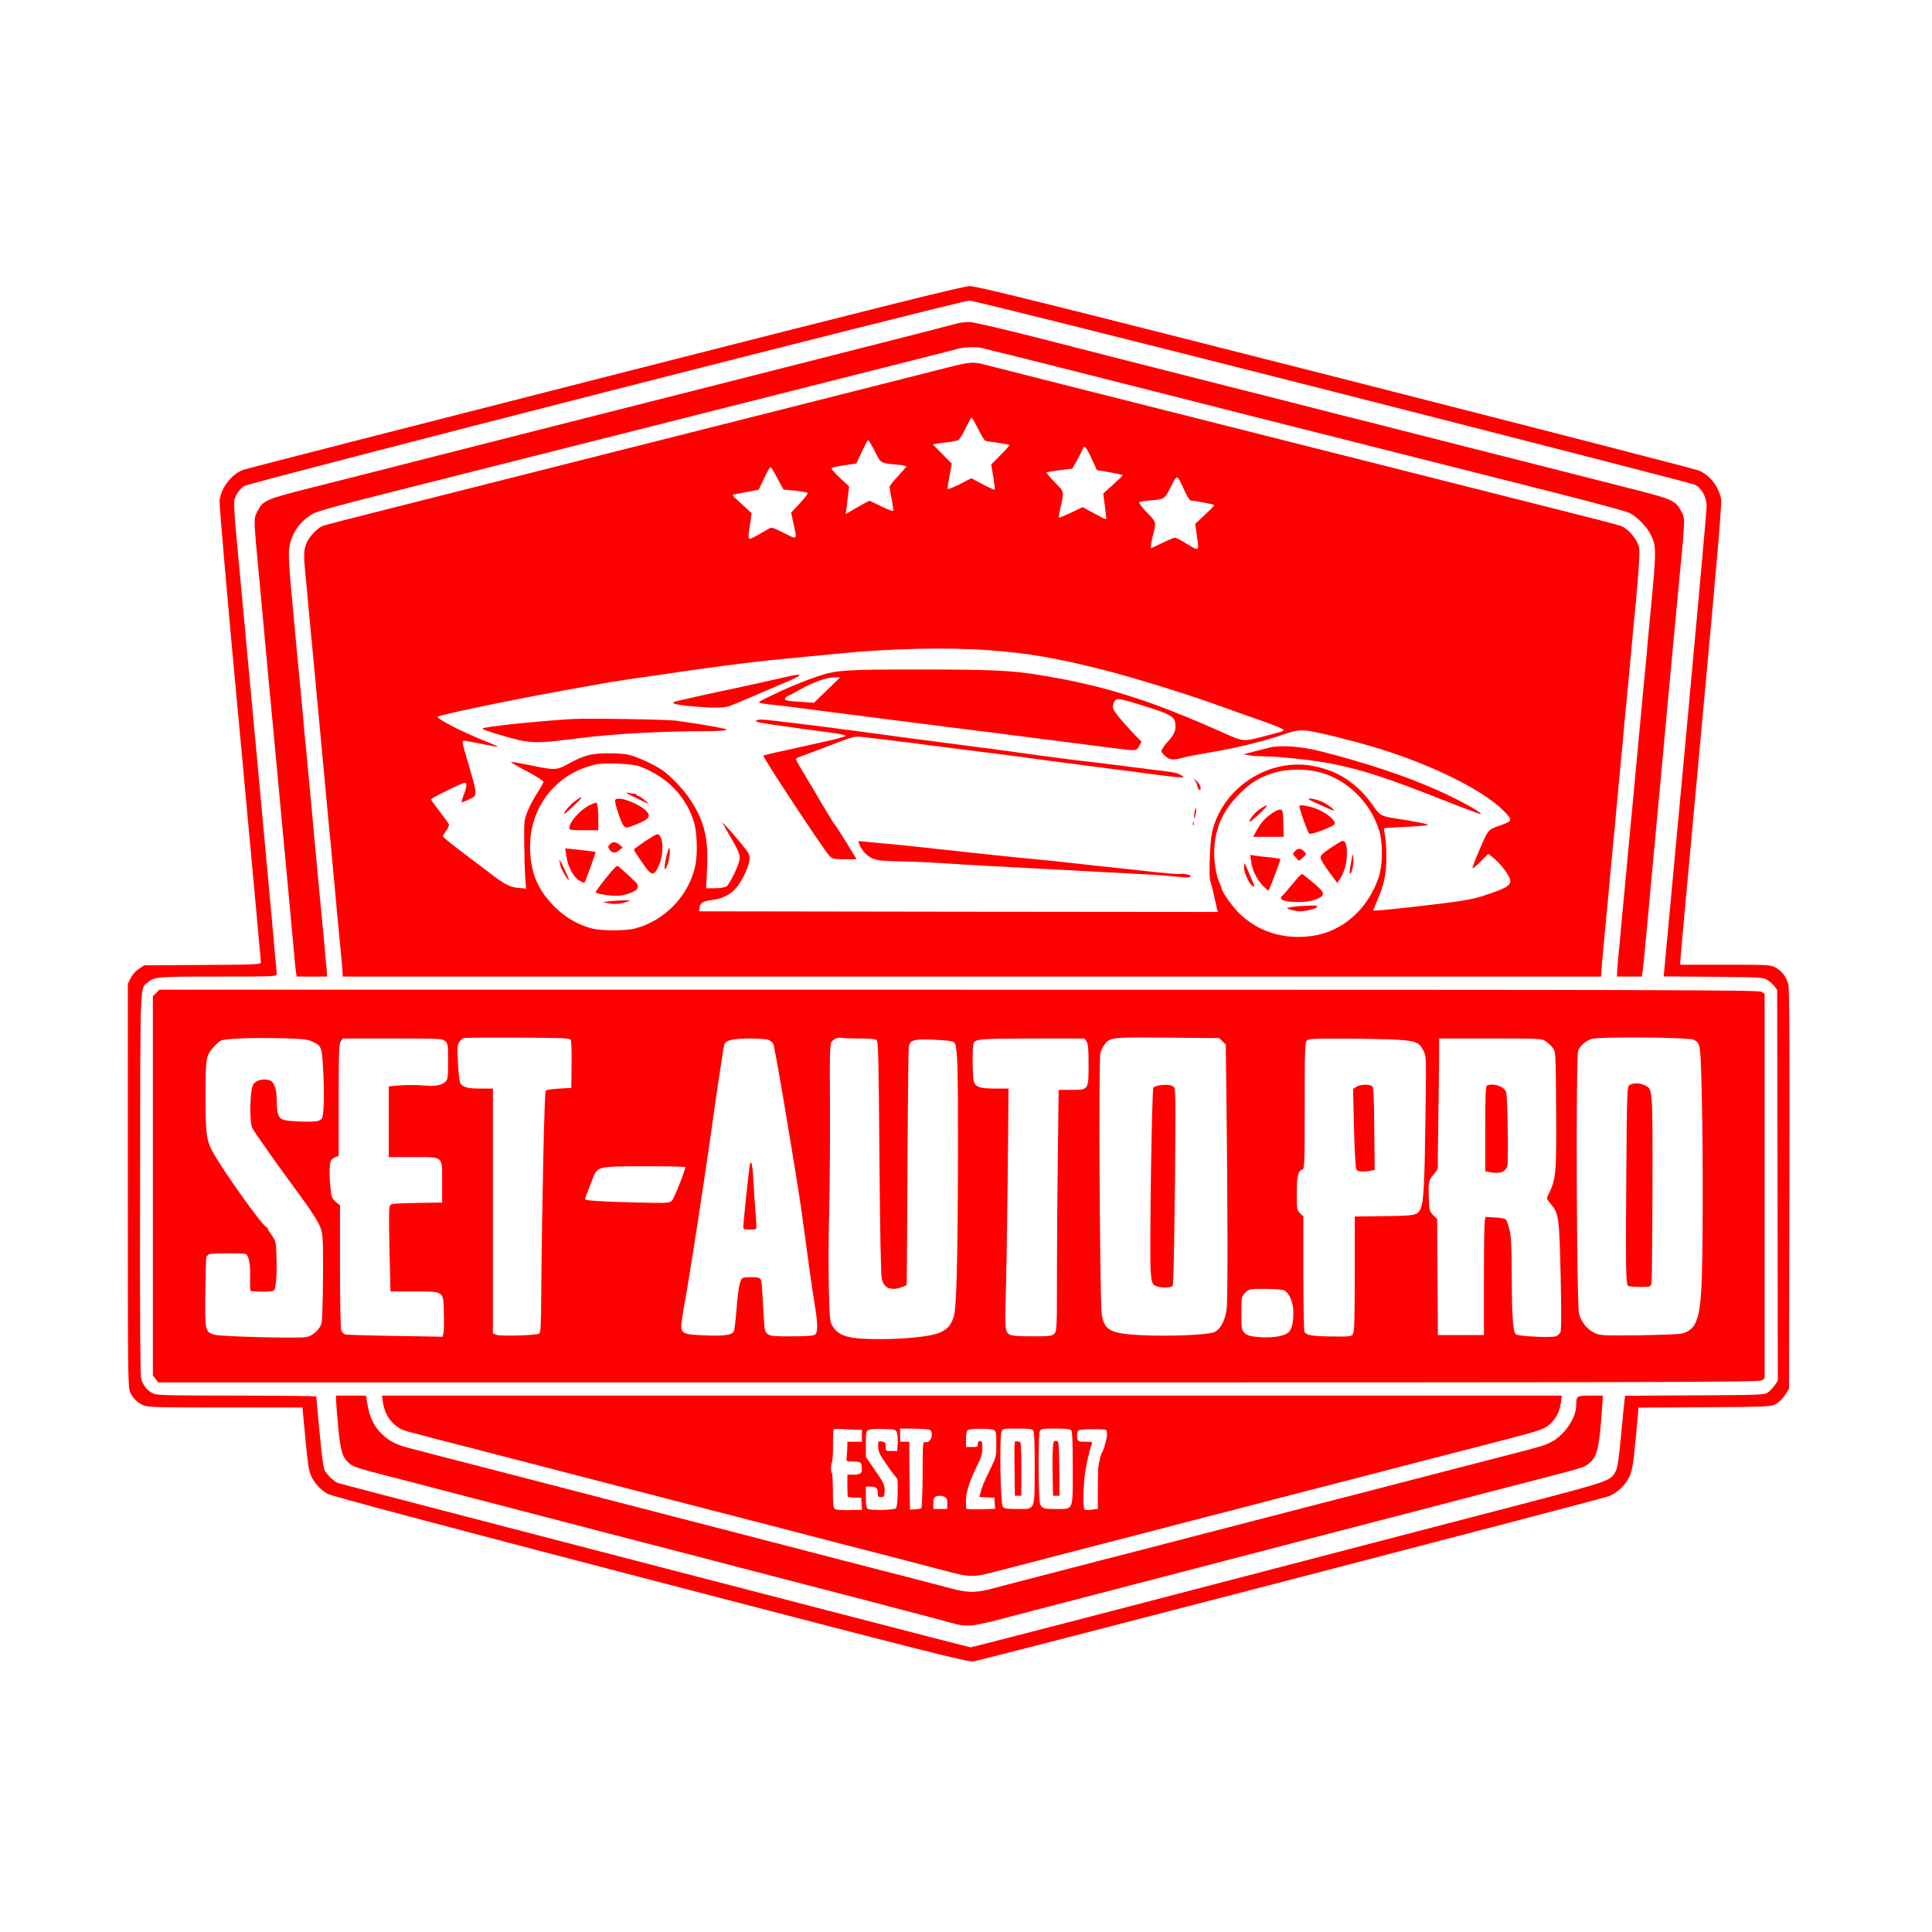
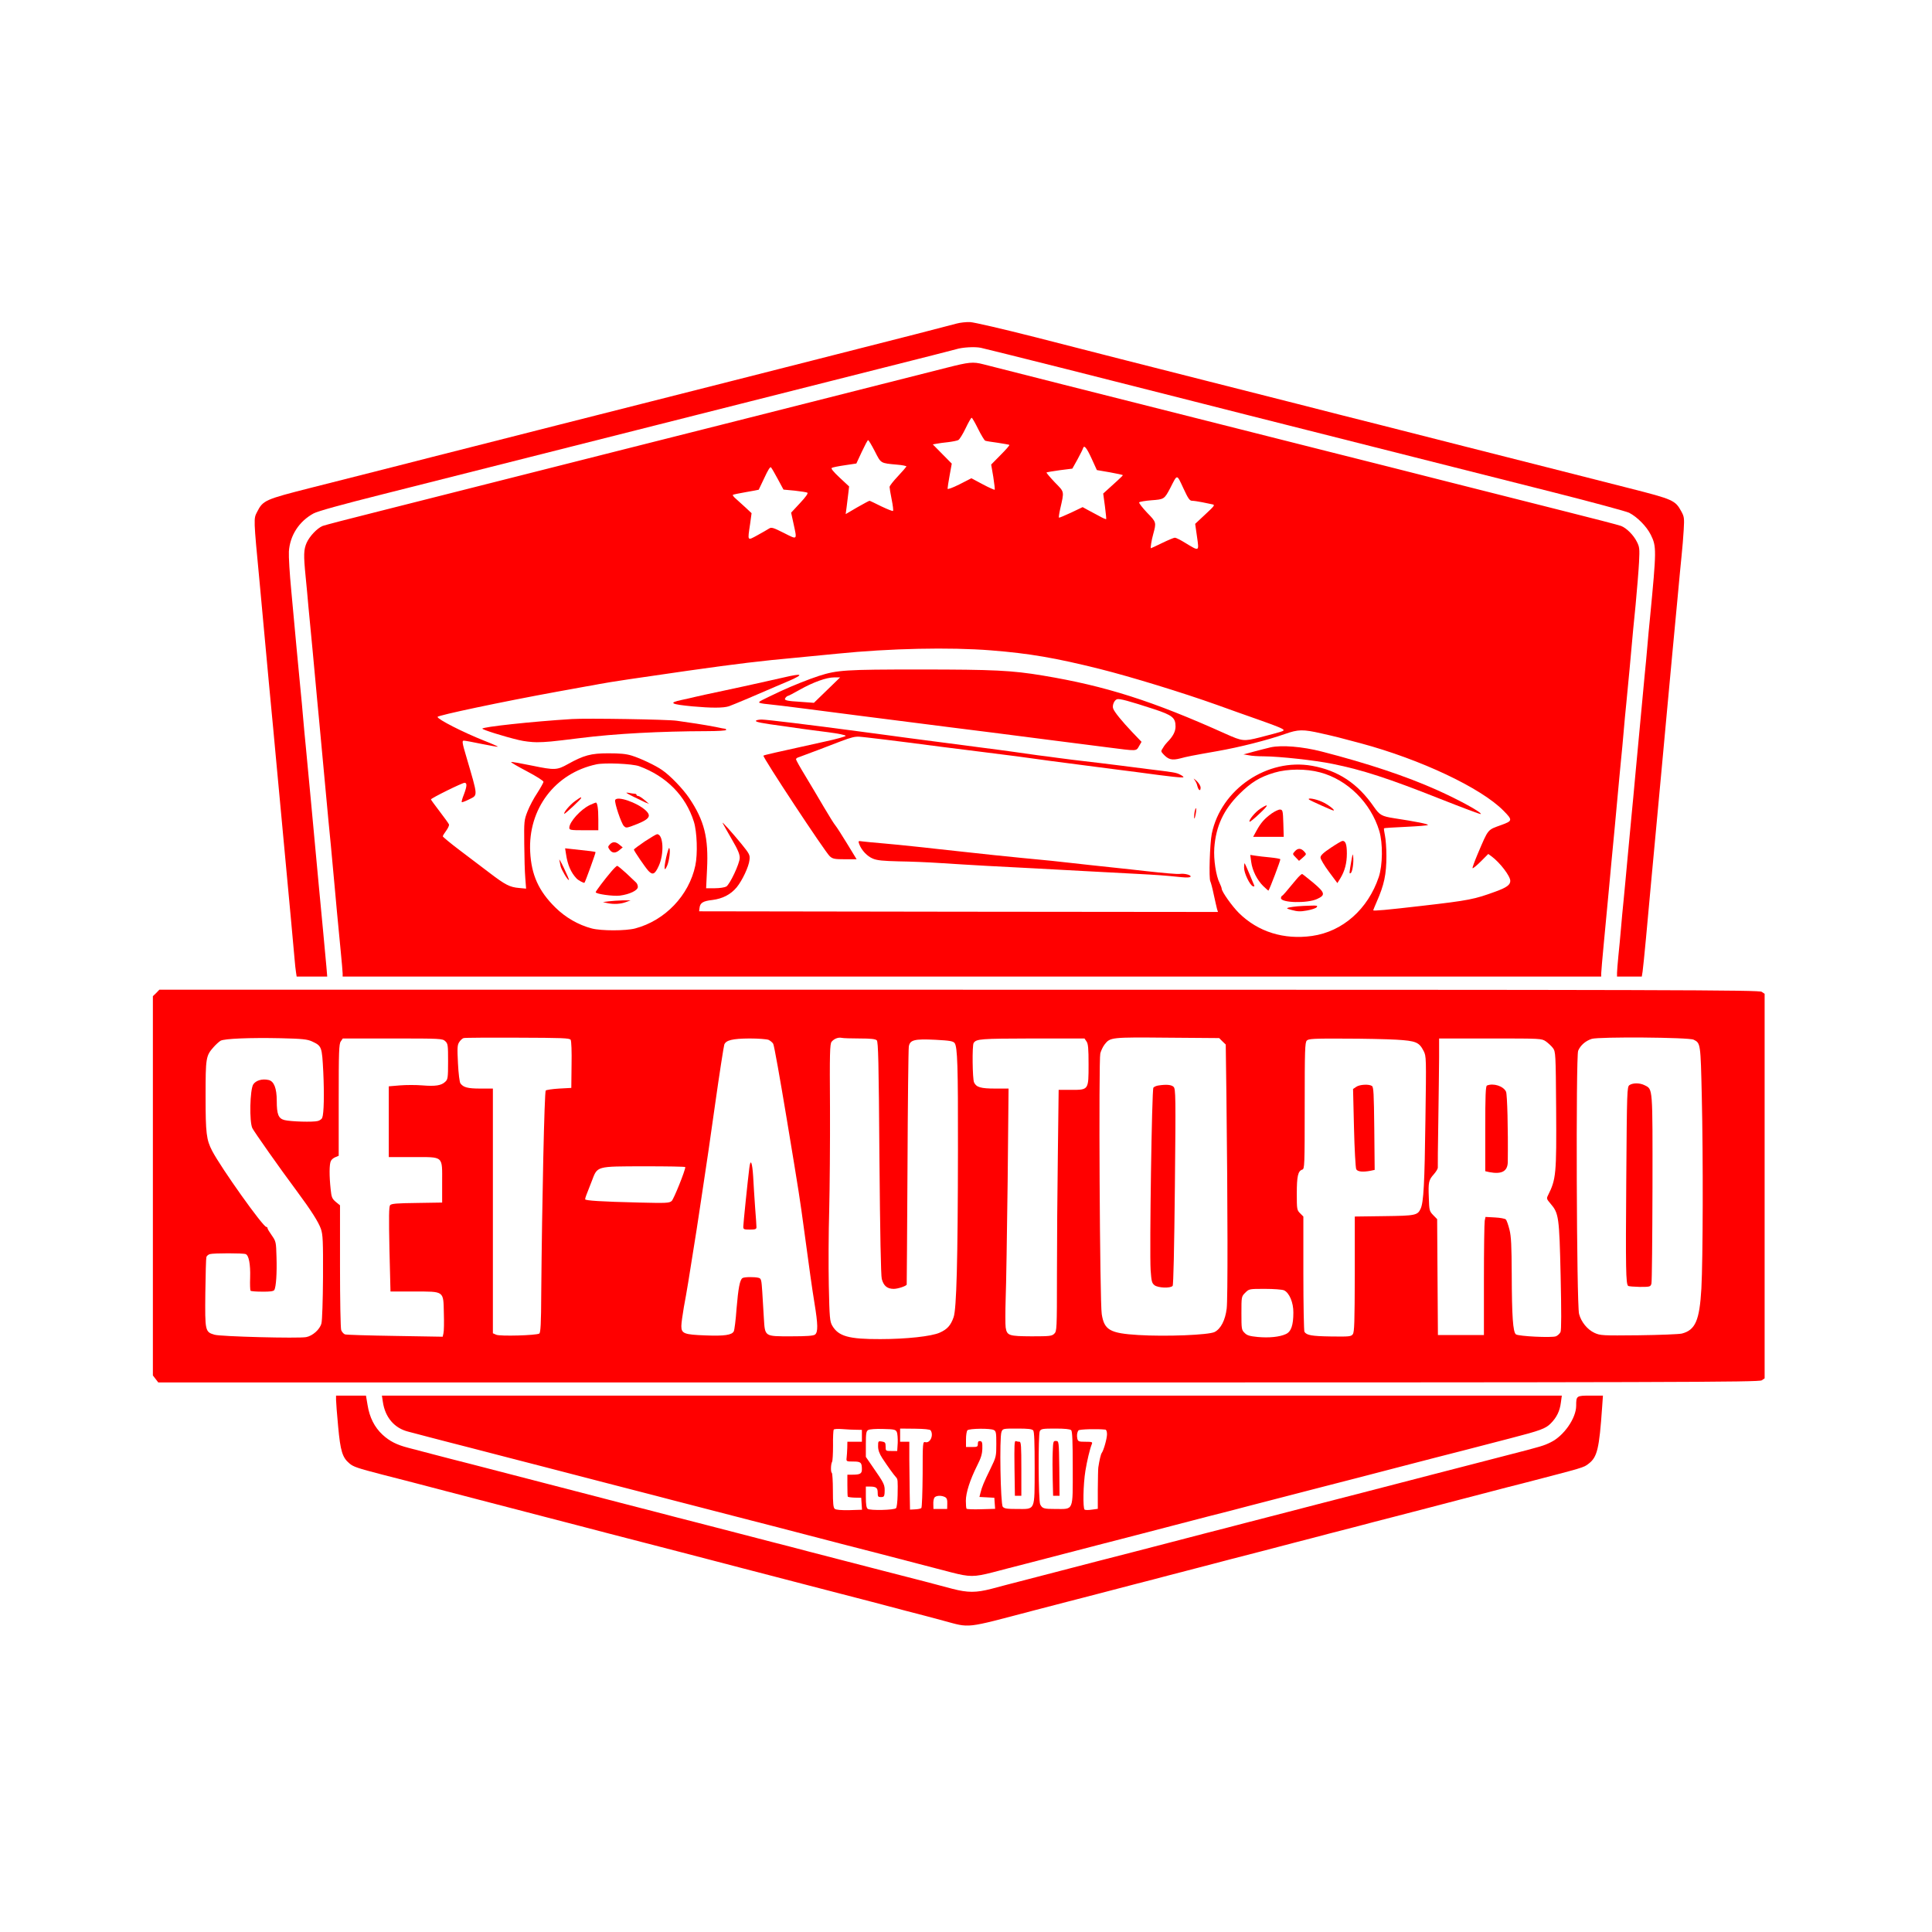
<svg xmlns="http://www.w3.org/2000/svg" width="68" height="68" viewBox="0 0 68 68" fill="none">
-   <path d="M21.291 13.271C14.389 15.029 8.655 16.499 8.549 16.541C8.154 16.689 7.797 17.148 7.728 17.603C7.709 17.714 7.992 20.984 8.442 25.794C8.85 30.201 9.184 33.838 9.184 33.875C9.184 33.944 8.971 33.954 7.129 33.963L5.074 33.977L4.884 34.102C4.773 34.176 4.657 34.306 4.597 34.427L4.499 34.631V41.742C4.499 48.634 4.504 48.852 4.587 49.019C4.699 49.237 4.847 49.377 5.065 49.469C5.214 49.53 5.608 49.539 7.941 49.539H10.645L10.747 50.624C10.826 51.478 10.868 51.761 10.947 51.937C11.063 52.197 11.267 52.424 11.527 52.577C11.652 52.651 15.284 53.621 22.868 55.597C32.553 58.12 34.051 58.5 34.255 58.477C34.501 58.449 56.288 52.786 56.627 52.661C56.891 52.563 57.192 52.289 57.322 52.03C57.452 51.77 57.489 51.538 57.591 50.434L57.67 49.544L59.994 49.53C62.248 49.516 62.322 49.511 62.503 49.418C62.619 49.358 62.74 49.237 62.828 49.098L62.967 48.876L62.981 41.867C62.99 36.843 62.981 34.798 62.944 34.649C62.874 34.38 62.708 34.162 62.48 34.046C62.309 33.958 62.206 33.954 60.718 33.954H59.141V33.824C59.141 33.754 59.474 30.118 59.878 25.744C60.449 19.593 60.606 17.738 60.578 17.57C60.495 17.134 60.198 16.745 59.818 16.569C59.716 16.518 53.955 15.038 47.025 13.271C36.625 10.627 34.366 10.066 34.13 10.07C33.903 10.07 30.971 10.803 21.291 13.271ZM46.9 13.776C53.82 15.539 59.553 17.014 59.642 17.056C59.892 17.176 60.068 17.492 60.068 17.821C60.068 17.965 59.753 21.462 59.372 25.59C58.987 29.719 58.649 33.383 58.616 33.731L58.556 34.366L60.3 34.38C61.942 34.394 62.049 34.399 62.197 34.487C62.285 34.538 62.397 34.64 62.452 34.71L62.55 34.84L62.564 41.718L62.573 48.597L62.471 48.75C62.411 48.834 62.304 48.95 62.234 49.001C62.105 49.098 62.053 49.098 59.651 49.112L57.197 49.126L57.174 49.321C57.16 49.428 57.104 49.984 57.053 50.559C56.984 51.288 56.933 51.649 56.877 51.761C56.696 52.123 56.71 52.118 53.551 52.944C40.865 56.255 34.223 57.981 34.158 57.981C34.102 57.981 12.301 52.317 11.907 52.201C11.782 52.164 11.508 51.909 11.429 51.756C11.383 51.668 11.318 51.195 11.248 50.406C11.183 49.738 11.132 49.177 11.132 49.154C11.132 49.135 9.88 49.121 8.349 49.121C6.086 49.121 5.534 49.108 5.413 49.056C5.195 48.964 5.023 48.755 4.968 48.518C4.935 48.379 4.921 46.12 4.931 41.63C4.94 34.311 4.921 34.826 5.204 34.575C5.418 34.38 5.538 34.371 7.681 34.371C9.736 34.371 9.741 34.371 9.741 34.274C9.741 34.19 8.628 22.139 8.326 18.944C8.252 18.146 8.224 17.691 8.252 17.594C8.307 17.394 8.428 17.223 8.595 17.107C8.757 16.991 33.8 10.585 34.121 10.58C34.237 10.576 39.422 11.874 46.9 13.776Z" fill="#FF0000" />
  <path d="M33.675 11.387C33.48 11.443 31.709 11.898 28.619 12.682C27.868 12.872 26.592 13.197 25.79 13.401C24.988 13.605 23.619 13.953 22.752 14.171C21.884 14.389 20.516 14.736 19.713 14.941C18.911 15.145 17.566 15.488 16.722 15.701C15.882 15.915 14.574 16.244 13.823 16.439C13.071 16.629 11.786 16.954 10.97 17.162C9.323 17.58 9.258 17.608 9.05 18.016C8.924 18.262 8.92 18.211 9.138 20.502C9.263 21.833 9.412 23.452 9.463 24.027C9.49 24.296 9.527 24.732 9.555 25.001C9.583 25.27 9.643 25.938 9.694 26.486C9.745 27.033 9.829 27.933 9.88 28.48C10.219 32.117 10.335 33.36 10.367 33.745C10.381 33.921 10.404 34.139 10.418 34.218L10.441 34.371H10.979H11.517L11.489 34.032C11.452 33.624 11.29 31.88 11.225 31.217C11.174 30.67 11.012 28.925 10.947 28.225C10.905 27.77 10.854 27.228 10.761 26.254C10.733 25.985 10.692 25.535 10.668 25.256C10.645 24.974 10.604 24.528 10.576 24.259C10.548 23.99 10.488 23.331 10.437 22.798C10.39 22.26 10.302 21.355 10.251 20.78C10.195 20.205 10.158 19.588 10.168 19.412C10.205 18.846 10.525 18.35 11.035 18.072C11.179 17.993 12.018 17.761 13.479 17.394C18.804 16.049 20.372 15.65 22.381 15.145C24.723 14.551 27.404 13.874 31.101 12.941C32.428 12.607 33.578 12.315 33.652 12.292C33.875 12.222 34.306 12.199 34.52 12.241C34.631 12.264 35.971 12.598 37.502 12.983C39.033 13.373 41.069 13.888 42.025 14.129C42.98 14.375 44.789 14.829 46.037 15.145C47.289 15.46 49.186 15.942 50.258 16.212C51.329 16.48 53.319 16.986 54.678 17.329C56.037 17.673 57.234 17.997 57.341 18.048C57.628 18.197 57.958 18.531 58.102 18.823C58.306 19.236 58.306 19.338 58.074 21.754C58.046 22.023 58.004 22.469 57.981 22.752C57.958 23.03 57.916 23.48 57.888 23.749C57.846 24.204 57.809 24.593 57.563 27.228C57.513 27.775 57.452 28.443 57.424 28.712C57.397 28.981 57.336 29.649 57.285 30.197C57.234 30.744 57.174 31.412 57.146 31.681C57.118 31.95 57.076 32.395 57.053 32.678C57.03 32.956 56.988 33.397 56.961 33.652C56.937 33.907 56.914 34.172 56.914 34.241V34.371H57.35H57.786L57.814 34.195C57.828 34.102 57.883 33.564 57.935 33.003C57.986 32.441 58.069 31.532 58.12 30.985C58.171 30.438 58.255 29.538 58.306 28.991C58.357 28.443 58.44 27.543 58.491 26.996C58.542 26.449 58.626 25.539 58.677 24.978C58.728 24.417 58.811 23.517 58.862 22.984C58.913 22.446 58.997 21.56 59.048 21.012C59.099 20.465 59.159 19.806 59.187 19.551C59.215 19.296 59.247 18.888 59.261 18.647C59.284 18.243 59.28 18.188 59.178 18.002C58.964 17.608 58.885 17.575 57.355 17.186C55.866 16.805 53.955 16.323 51.617 15.729C50.819 15.525 49.465 15.182 48.611 14.964C47.758 14.75 46.44 14.416 45.689 14.222C44.938 14.031 43.528 13.674 42.558 13.428C40.114 12.807 38.755 12.464 36.412 11.861C35.294 11.578 34.278 11.341 34.139 11.336C34 11.332 33.791 11.355 33.675 11.387Z" fill="#FF0000" />
  <path d="M33.327 12.941C32.594 13.127 29.464 13.92 25.906 14.82C24.732 15.117 22.863 15.59 21.754 15.868C19.491 16.443 16.114 17.297 13.336 17.997C12.315 18.252 11.425 18.484 11.355 18.512C11.165 18.591 10.9 18.869 10.794 19.101C10.687 19.347 10.682 19.533 10.757 20.293C10.789 20.599 10.831 21.068 10.854 21.337C10.882 21.606 10.919 22.042 10.947 22.311C10.975 22.58 11.035 23.248 11.086 23.795C11.137 24.343 11.197 25.011 11.225 25.28C11.271 25.781 11.429 27.455 11.503 28.271C11.527 28.527 11.587 29.185 11.643 29.733C11.694 30.28 11.758 30.957 11.782 31.24C11.828 31.76 11.87 32.219 11.991 33.467C12.028 33.847 12.06 34.209 12.06 34.264V34.371H34.209H56.357V34.264C56.357 34.209 56.399 33.722 56.45 33.188C56.501 32.65 56.585 31.764 56.636 31.217C56.687 30.67 56.747 30.002 56.775 29.733C56.803 29.464 56.863 28.796 56.914 28.248C56.965 27.701 57.025 27.033 57.053 26.764C57.081 26.495 57.123 26.045 57.146 25.767C57.169 25.484 57.211 25.038 57.239 24.77C57.35 23.61 57.383 23.28 57.424 22.798C57.447 22.515 57.512 21.838 57.568 21.291C57.619 20.743 57.675 20.061 57.689 19.783C57.712 19.31 57.707 19.254 57.61 19.064C57.494 18.832 57.248 18.586 57.058 18.512C56.993 18.484 56.028 18.234 54.919 17.956C53.811 17.677 52.025 17.223 50.954 16.954C49.882 16.68 47.985 16.202 46.733 15.887C44.432 15.307 42.178 14.736 37.456 13.544C36.032 13.183 34.747 12.858 34.608 12.821C34.246 12.728 34.111 12.742 33.327 12.941ZM34.427 15.098C34.533 15.312 34.649 15.502 34.677 15.511C34.71 15.525 34.909 15.557 35.123 15.585C35.336 15.618 35.517 15.65 35.526 15.659C35.54 15.673 35.401 15.831 35.215 16.017L34.886 16.351L34.96 16.782C34.997 17.019 35.02 17.223 35.011 17.237C34.997 17.246 34.807 17.162 34.589 17.046L34.19 16.833L33.773 17.046C33.513 17.176 33.351 17.232 33.351 17.2C33.351 17.167 33.383 16.954 33.425 16.726L33.499 16.318L33.165 15.98L32.831 15.641L32.961 15.618C33.035 15.604 33.221 15.576 33.374 15.562C33.527 15.543 33.689 15.511 33.731 15.488C33.773 15.465 33.889 15.279 33.986 15.075C34.084 14.871 34.176 14.704 34.2 14.704C34.218 14.704 34.32 14.88 34.427 15.098ZM30.79 15.882C31.013 16.318 30.98 16.3 31.579 16.355C31.764 16.369 31.913 16.402 31.903 16.42C31.894 16.439 31.76 16.596 31.602 16.764C31.44 16.935 31.31 17.102 31.31 17.139C31.31 17.176 31.342 17.376 31.384 17.58C31.426 17.789 31.449 17.97 31.43 17.983C31.416 17.997 31.231 17.923 31.017 17.821C30.804 17.714 30.619 17.626 30.605 17.626C30.586 17.626 30.391 17.733 30.169 17.858L29.765 18.095L29.798 17.849C29.816 17.714 29.839 17.496 29.858 17.362L29.886 17.121L29.552 16.81C29.324 16.596 29.236 16.485 29.278 16.467C29.311 16.448 29.519 16.406 29.742 16.374L30.141 16.314L30.331 15.905C30.438 15.678 30.535 15.492 30.554 15.492C30.577 15.492 30.679 15.669 30.79 15.882ZM38.42 16.137L38.606 16.545L39.065 16.624C39.316 16.671 39.52 16.712 39.52 16.726C39.52 16.736 39.432 16.824 39.325 16.921C39.214 17.019 39.061 17.162 38.977 17.237L38.829 17.371L38.889 17.812C38.921 18.053 38.94 18.262 38.935 18.271C38.926 18.28 38.819 18.238 38.699 18.169C38.574 18.104 38.393 18.007 38.291 17.951L38.105 17.849L37.697 18.044C37.47 18.15 37.279 18.229 37.27 18.22C37.261 18.211 37.279 18.076 37.312 17.928C37.46 17.269 37.474 17.334 37.126 16.977C36.955 16.796 36.825 16.643 36.834 16.629C36.848 16.62 37.057 16.583 37.298 16.55L37.743 16.494L37.924 16.17C38.022 15.989 38.11 15.813 38.119 15.78C38.156 15.65 38.24 15.748 38.42 16.137ZM27.376 16.861L27.576 17.232L27.97 17.269C28.183 17.292 28.387 17.325 28.415 17.339C28.452 17.362 28.364 17.487 28.16 17.705L27.845 18.044L27.928 18.424C28.058 19.022 28.077 19.004 27.59 18.758C27.214 18.568 27.149 18.549 27.066 18.605C27.015 18.637 26.834 18.744 26.662 18.837C26.296 19.036 26.309 19.059 26.402 18.438L26.453 18.062L26.235 17.858C26.11 17.742 25.957 17.608 25.892 17.547C25.827 17.492 25.781 17.431 25.794 17.418C25.808 17.404 26.017 17.362 26.258 17.32C26.5 17.278 26.699 17.241 26.704 17.237C26.708 17.232 26.797 17.042 26.903 16.819C27.024 16.555 27.107 16.42 27.135 16.448C27.158 16.471 27.27 16.661 27.376 16.861ZM41.96 17.626C42.015 17.626 42.173 17.649 42.312 17.677C42.447 17.705 42.609 17.738 42.669 17.751C42.771 17.77 42.753 17.798 42.423 18.104L42.066 18.438L42.131 18.892C42.206 19.421 42.219 19.412 41.714 19.106C41.551 19.004 41.389 18.925 41.352 18.925C41.315 18.925 41.115 19.009 40.907 19.11C40.698 19.213 40.517 19.296 40.508 19.296C40.485 19.296 40.531 19.004 40.587 18.809C40.703 18.382 40.703 18.382 40.373 18.044C40.206 17.867 40.081 17.705 40.095 17.682C40.109 17.659 40.304 17.626 40.526 17.608C40.976 17.575 40.981 17.57 41.19 17.176C41.445 16.675 41.412 16.675 41.649 17.181C41.821 17.552 41.871 17.626 41.96 17.626ZM34.881 22.891C36.231 22.998 37.145 23.155 38.708 23.545C39.817 23.823 41.64 24.384 42.836 24.811C43.245 24.96 43.769 25.145 44.413 25.372C44.951 25.563 45.179 25.655 45.179 25.697C45.179 25.734 45.118 25.753 44.33 25.957C43.778 26.096 43.727 26.091 43.147 25.832C40.573 24.672 38.912 24.143 36.704 23.777C35.614 23.596 34.988 23.564 32.363 23.564C29.76 23.564 29.468 23.582 28.819 23.791C28.462 23.907 27.882 24.139 27.483 24.324C26.787 24.654 26.718 24.686 26.718 24.723C26.718 24.742 26.848 24.77 27.01 24.783C27.168 24.797 27.789 24.872 28.387 24.95C28.986 25.029 29.811 25.136 30.22 25.187C30.628 25.238 31.119 25.303 31.31 25.326C31.5 25.349 31.991 25.414 32.4 25.465C32.808 25.516 33.3 25.581 33.49 25.604C33.68 25.628 34.329 25.711 34.928 25.785C35.526 25.864 36.519 25.989 37.131 26.068C37.743 26.147 38.578 26.254 38.986 26.305C40.035 26.439 39.984 26.444 40.09 26.263L40.178 26.11L39.858 25.776C39.497 25.396 39.223 25.062 39.181 24.941C39.139 24.834 39.214 24.649 39.311 24.612C39.399 24.579 39.733 24.672 40.619 24.96C41.264 25.173 41.375 25.261 41.375 25.572C41.375 25.748 41.282 25.924 41.083 26.124C41.05 26.156 40.981 26.24 40.939 26.314C40.856 26.439 40.856 26.444 40.939 26.537C41.12 26.736 41.245 26.769 41.538 26.694C41.774 26.63 41.964 26.592 42.836 26.439C43.634 26.3 44.613 26.05 45.221 25.836C45.694 25.669 45.856 25.665 46.505 25.813C47.002 25.924 47.15 25.962 47.892 26.161C49.998 26.727 52.132 27.733 52.92 28.536C53.245 28.865 53.24 28.893 52.842 29.037C52.345 29.218 52.396 29.153 52.011 30.053C51.9 30.317 51.816 30.544 51.83 30.558C51.844 30.572 51.974 30.465 52.118 30.322L52.382 30.057L52.503 30.145C52.791 30.359 53.157 30.832 53.157 31.004C53.157 31.143 53.036 31.235 52.642 31.379C51.891 31.653 51.724 31.69 50.026 31.885C48.829 32.024 48.333 32.07 48.333 32.038C48.333 32.029 48.389 31.894 48.453 31.746C48.718 31.147 48.797 30.776 48.797 30.127C48.797 29.863 48.773 29.538 48.746 29.408C48.718 29.278 48.704 29.162 48.713 29.153C48.718 29.143 49.066 29.12 49.483 29.102C49.896 29.083 50.249 29.055 50.258 29.037C50.276 29.004 49.836 28.916 49.075 28.8C48.63 28.731 48.56 28.689 48.356 28.397C47.79 27.576 47.104 27.121 46.181 26.954C44.608 26.671 42.975 27.775 42.651 29.343C42.581 29.691 42.544 30.929 42.6 31.022C42.618 31.055 42.674 31.263 42.72 31.486C42.767 31.709 42.822 31.936 42.836 31.996L42.869 32.098L33.74 32.089L24.607 32.075L24.621 31.959C24.64 31.778 24.742 31.713 25.076 31.676C25.433 31.63 25.716 31.486 25.929 31.231C26.124 30.994 26.356 30.503 26.379 30.271C26.402 30.094 26.379 30.053 26.101 29.709C25.762 29.297 25.4 28.893 25.433 28.967C25.442 28.991 25.586 29.241 25.748 29.524C25.971 29.904 26.04 30.071 26.036 30.197C26.031 30.401 25.688 31.129 25.563 31.203C25.507 31.235 25.331 31.263 25.159 31.263H24.853L24.885 30.6C24.941 29.487 24.793 28.884 24.255 28.086C24.041 27.77 23.591 27.297 23.304 27.103C23.081 26.945 22.543 26.69 22.241 26.597C22.037 26.532 21.819 26.514 21.407 26.514C20.799 26.514 20.548 26.583 19.987 26.894C19.607 27.107 19.523 27.112 18.739 26.95C18.354 26.871 18.016 26.81 17.993 26.82C17.965 26.829 18.215 26.973 18.54 27.144C18.883 27.325 19.134 27.483 19.129 27.52C19.124 27.552 19.027 27.729 18.911 27.91C18.791 28.086 18.637 28.378 18.568 28.554C18.447 28.865 18.443 28.902 18.452 29.709C18.456 30.169 18.47 30.707 18.489 30.911L18.517 31.277L18.271 31.254C17.942 31.226 17.788 31.147 17.223 30.716C16.963 30.521 16.49 30.159 16.17 29.918C15.85 29.677 15.59 29.459 15.585 29.436C15.585 29.413 15.641 29.324 15.706 29.236C15.771 29.148 15.813 29.051 15.803 29.018C15.789 28.981 15.641 28.777 15.474 28.559C15.307 28.341 15.168 28.151 15.168 28.137C15.168 28.095 16.267 27.552 16.351 27.552C16.443 27.552 16.439 27.669 16.327 27.965C16.272 28.1 16.239 28.221 16.253 28.234C16.262 28.244 16.378 28.202 16.508 28.137C16.828 27.975 16.833 28.072 16.406 26.611C16.267 26.147 16.258 26.068 16.323 26.068C16.364 26.068 16.648 26.119 16.954 26.184C17.255 26.244 17.515 26.291 17.524 26.282C17.529 26.272 17.311 26.175 17.037 26.068C16.29 25.771 15.409 25.321 15.4 25.233C15.4 25.178 17.668 24.7 19.598 24.347C19.751 24.32 19.969 24.282 20.085 24.259C20.201 24.236 20.428 24.194 20.595 24.166C20.762 24.139 20.989 24.097 21.105 24.074C21.439 24.009 22.497 23.851 24.19 23.61C25.957 23.359 26.829 23.257 27.993 23.151C28.299 23.123 28.967 23.058 29.477 23.007C31.31 22.821 33.429 22.775 34.881 22.891ZM29.106 24.292L28.647 24.737L28.197 24.704C27.664 24.672 27.576 24.649 27.65 24.556C27.678 24.519 27.72 24.491 27.738 24.491C27.757 24.491 27.942 24.394 28.146 24.278C28.615 24.013 29.088 23.842 29.361 23.842H29.57L29.106 24.292ZM22.497 26.968C23.457 27.321 24.134 28.007 24.422 28.921C24.533 29.273 24.561 30.057 24.473 30.465C24.25 31.518 23.406 32.4 22.357 32.678C22.023 32.766 21.161 32.766 20.827 32.678C20.354 32.553 19.904 32.293 19.547 31.941C18.957 31.361 18.702 30.79 18.661 29.983C18.582 28.476 19.533 27.214 20.989 26.903C21.286 26.838 22.255 26.88 22.497 26.968ZM46.464 27.186C47.428 27.441 48.249 28.258 48.546 29.246C48.676 29.677 48.667 30.452 48.528 30.869C48.147 32.001 47.257 32.789 46.181 32.942C45.188 33.082 44.279 32.799 43.606 32.135C43.36 31.89 42.999 31.379 42.999 31.277C42.999 31.249 42.966 31.166 42.929 31.087C42.799 30.832 42.711 30.247 42.739 29.849C42.795 29.079 43.064 28.503 43.62 27.947C44.038 27.534 44.339 27.348 44.854 27.195C45.322 27.056 45.972 27.052 46.464 27.186Z" fill="#FF0000" />
  <path d="M27.576 23.846C27.372 23.893 27.103 23.953 26.973 23.981C26.848 24.009 26.657 24.05 26.555 24.074C26.453 24.097 25.976 24.203 25.488 24.306C25.006 24.408 24.533 24.51 24.445 24.533C24.357 24.556 24.152 24.602 23.995 24.635C23.512 24.737 23.601 24.788 24.375 24.862C25.038 24.922 25.461 24.922 25.655 24.858C25.794 24.811 26.759 24.403 27.297 24.166C27.399 24.125 27.617 24.027 27.785 23.958C28.313 23.726 28.244 23.689 27.576 23.846Z" fill="#FF0000" />
  <path d="M20.131 25.308C18.702 25.396 16.977 25.586 16.977 25.646C16.977 25.683 17.728 25.92 18.252 26.045C18.433 26.091 18.721 26.124 18.897 26.124C19.24 26.119 19.356 26.11 20.433 25.976C21.657 25.822 23.234 25.739 24.876 25.734C25.256 25.734 25.558 25.716 25.558 25.692C25.558 25.669 25.544 25.651 25.526 25.651C25.502 25.651 25.354 25.623 25.187 25.586C25.02 25.553 24.718 25.502 24.514 25.47C24.31 25.442 24 25.396 23.819 25.368C23.503 25.321 20.651 25.275 20.131 25.308Z" fill="#FF0000" />
  <path d="M26.606 25.368C26.578 25.41 26.81 25.456 27.576 25.558C27.78 25.586 28.072 25.628 28.225 25.651C28.378 25.674 28.791 25.725 29.143 25.771C29.505 25.818 29.774 25.873 29.765 25.901C29.756 25.924 29.427 26.017 29.032 26.101C27.181 26.509 26.894 26.574 26.871 26.597C26.829 26.639 29.037 29.983 29.204 30.136C29.306 30.229 29.371 30.243 29.737 30.243H30.15L29.816 29.695C29.635 29.399 29.45 29.111 29.408 29.06C29.361 29.009 29.181 28.717 29 28.411C28.819 28.105 28.527 27.608 28.346 27.311C28.165 27.015 28.016 26.75 28.016 26.722C28.016 26.699 28.063 26.662 28.123 26.648C28.179 26.63 28.485 26.514 28.805 26.393C30.21 25.855 30.002 25.906 30.558 25.962C30.832 25.994 31.463 26.068 31.959 26.133C32.952 26.263 33.207 26.296 34.58 26.467C35.698 26.606 36.046 26.653 36.505 26.718C36.695 26.745 37.168 26.81 37.548 26.857C37.933 26.908 38.411 26.968 38.615 26.996C38.819 27.024 39.144 27.066 39.334 27.089C39.524 27.112 39.849 27.154 40.053 27.181C41.208 27.339 41.654 27.386 41.654 27.353C41.654 27.334 41.598 27.293 41.528 27.26C41.394 27.191 41.319 27.181 40.378 27.066C40.072 27.024 39.664 26.973 39.473 26.95C39.283 26.926 38.945 26.885 38.722 26.857C37.855 26.755 37.493 26.713 37.201 26.671C37.034 26.648 36.732 26.606 36.528 26.583C36.324 26.555 35.939 26.5 35.67 26.462C35.401 26.425 34.932 26.36 34.626 26.323C33.773 26.212 32.836 26.091 31.973 25.976C31.773 25.948 31.467 25.906 31.287 25.883C31.11 25.86 30.637 25.799 30.243 25.744C28.471 25.507 26.973 25.326 26.81 25.326C26.713 25.326 26.62 25.345 26.606 25.368Z" fill="#FF0000" />
  <path d="M44.715 26.305C44.599 26.333 44.339 26.398 44.135 26.453L43.764 26.551L43.95 26.583C44.052 26.606 44.293 26.62 44.483 26.62C45.053 26.625 46.278 26.759 46.895 26.885C47.953 27.098 48.866 27.395 50.689 28.118C51.464 28.424 52.104 28.666 52.118 28.652C52.169 28.601 51.367 28.16 50.583 27.808C49.492 27.321 48.161 26.875 46.524 26.453C45.842 26.277 45.109 26.217 44.715 26.305Z" fill="#FF0000" />
  <path d="M42.034 27.436C42.076 27.488 42.127 27.585 42.141 27.659C42.182 27.822 42.257 27.868 42.257 27.724C42.257 27.659 42.196 27.562 42.108 27.478C42.025 27.404 41.992 27.386 42.034 27.436Z" fill="#FF0000" />
  <path d="M42.057 28.527C42.038 28.591 42.029 28.694 42.029 28.759C42.034 28.842 42.048 28.823 42.076 28.694C42.122 28.489 42.103 28.346 42.057 28.527Z" fill="#FF0000" />
-   <path d="M41.987 28.99C41.987 29.055 41.997 29.079 42.011 29.046C42.02 29.018 42.02 28.963 42.011 28.93C41.997 28.902 41.987 28.925 41.987 28.99Z" fill="#FF0000" />
  <path d="M30.243 29.714C30.326 29.932 30.526 30.141 30.721 30.22C30.869 30.285 31.087 30.303 31.634 30.317C32.029 30.322 32.687 30.349 33.096 30.377C33.504 30.405 34.237 30.447 34.719 30.475C35.206 30.498 35.99 30.54 36.472 30.567C36.95 30.591 37.72 30.633 38.188 30.66C38.652 30.683 39.441 30.725 39.937 30.753C40.805 30.799 40.944 30.809 41.589 30.874C41.774 30.892 41.885 30.888 41.904 30.855C41.936 30.799 41.686 30.735 41.533 30.758C41.44 30.772 40.962 30.73 40.331 30.66C40.127 30.637 39.552 30.572 39.056 30.521C38.56 30.47 37.984 30.405 37.78 30.382C37.358 30.331 36.718 30.266 35.971 30.197C35.299 30.131 34.724 30.071 33.93 29.983C33.573 29.946 33.114 29.895 32.91 29.872C32.706 29.849 32.339 29.807 32.098 29.784C31.857 29.756 31.407 29.714 31.101 29.686C30.795 29.658 30.465 29.631 30.373 29.617C30.201 29.593 30.201 29.593 30.243 29.714Z" fill="#FF0000" />
  <path d="M22.265 28.026C22.432 28.109 22.631 28.206 22.705 28.239L22.845 28.295L22.682 28.155C22.594 28.081 22.497 28.016 22.464 28.016C22.432 28.016 22.404 27.998 22.404 27.979C22.404 27.956 22.376 27.938 22.348 27.938C22.316 27.938 22.214 27.924 22.125 27.905C21.996 27.882 22.023 27.905 22.265 28.026Z" fill="#FF0000" />
  <path d="M20.238 28.197C20.057 28.327 19.825 28.605 19.862 28.642C19.881 28.661 20.456 28.123 20.456 28.086C20.456 28.044 20.428 28.063 20.238 28.197Z" fill="#FF0000" />
  <path d="M21.652 28.16C21.62 28.248 21.866 28.981 21.959 29.074C22.023 29.139 22.051 29.139 22.204 29.088C22.854 28.851 22.956 28.74 22.724 28.522C22.422 28.244 21.713 28.002 21.652 28.16Z" fill="#FF0000" />
  <path d="M20.757 28.336C20.437 28.489 20.038 28.93 20.038 29.134C20.038 29.213 20.08 29.222 20.548 29.222H21.059V28.837C21.059 28.457 21.026 28.248 20.971 28.248C20.957 28.248 20.859 28.29 20.757 28.336Z" fill="#FF0000" />
  <path d="M22.691 29.617C22.483 29.76 22.311 29.886 22.311 29.904C22.311 29.946 22.71 30.53 22.821 30.651C22.97 30.809 23.049 30.776 23.183 30.484C23.383 30.057 23.35 29.361 23.127 29.361C23.1 29.361 22.905 29.477 22.691 29.617Z" fill="#FF0000" />
  <path d="M21.462 29.723C21.393 29.797 21.393 29.816 21.458 29.909C21.546 30.034 21.666 30.039 21.805 29.918L21.917 29.825L21.805 29.733C21.671 29.617 21.56 29.617 21.462 29.723Z" fill="#FF0000" />
  <path d="M23.448 30.173C23.359 30.577 23.378 30.716 23.485 30.461C23.559 30.285 23.605 29.895 23.554 29.849C23.54 29.83 23.494 29.979 23.448 30.173Z" fill="#FF0000" />
  <path d="M19.922 30.062C19.978 30.447 20.099 30.716 20.293 30.92C20.354 30.985 20.553 31.092 20.572 31.069C20.604 31.031 20.975 30.006 20.961 29.992C20.943 29.974 20.771 29.951 20.182 29.89L19.89 29.858L19.922 30.062Z" fill="#FF0000" />
  <path d="M19.686 30.266C19.695 30.317 19.718 30.419 19.732 30.489C19.765 30.623 19.992 31.003 20.024 30.971C20.034 30.962 19.955 30.776 19.853 30.563C19.751 30.349 19.676 30.215 19.686 30.266Z" fill="#FF0000" />
  <path d="M21.513 30.679C21.286 30.943 20.966 31.37 20.966 31.402C20.966 31.467 21.587 31.551 21.815 31.523C22.167 31.477 22.45 31.337 22.45 31.217C22.45 31.161 22.422 31.092 22.39 31.064C22.357 31.031 22.204 30.888 22.047 30.739C21.889 30.595 21.745 30.475 21.722 30.475C21.703 30.475 21.606 30.567 21.513 30.679Z" fill="#FF0000" />
  <path d="M21.43 31.723L21.221 31.75L21.379 31.787C21.601 31.834 21.847 31.82 22.033 31.75L22.195 31.69H21.917C21.764 31.695 21.546 31.709 21.43 31.723Z" fill="#FF0000" />
  <path d="M46.074 28.142C46.106 28.174 46.89 28.527 46.932 28.527C47.016 28.527 46.737 28.309 46.533 28.221C46.31 28.118 46 28.067 46.074 28.142Z" fill="#FF0000" />
  <path d="M44.362 28.462C44.181 28.578 43.936 28.875 43.982 28.921C43.996 28.935 44.149 28.81 44.325 28.643C44.659 28.332 44.678 28.258 44.362 28.462Z" fill="#FF0000" />
-   <path d="M45.735 28.369C45.735 28.494 46.037 29.329 46.088 29.348C46.181 29.38 46.946 29.083 46.974 29.004C47.029 28.856 46.561 28.513 46.171 28.411C45.888 28.336 45.735 28.323 45.735 28.369Z" fill="#FF0000" />
  <path d="M44.761 28.629C44.506 28.814 44.381 28.953 44.228 29.232L44.107 29.454H44.645H45.183L45.169 28.977C45.156 28.545 45.146 28.503 45.063 28.494C45.012 28.485 44.877 28.55 44.761 28.629Z" fill="#FF0000" />
  <path d="M46.839 29.839C46.575 30.015 46.477 30.108 46.477 30.183C46.477 30.238 46.612 30.465 46.774 30.683L47.071 31.082L47.169 30.925C47.331 30.66 47.405 30.387 47.405 30.039C47.405 29.719 47.359 29.589 47.248 29.598C47.22 29.598 47.034 29.709 46.839 29.839Z" fill="#FF0000" />
  <path d="M45.573 29.965C45.489 30.057 45.489 30.062 45.605 30.178L45.721 30.299L45.856 30.183C45.986 30.067 45.99 30.067 45.902 29.969C45.791 29.849 45.68 29.844 45.573 29.965Z" fill="#FF0000" />
  <path d="M47.558 30.326C47.489 30.73 47.484 30.767 47.54 30.73C47.6 30.697 47.651 30.359 47.628 30.15C47.619 30.02 47.605 30.053 47.558 30.326Z" fill="#FF0000" />
  <path d="M44.038 30.336C44.079 30.642 44.246 30.976 44.464 31.189C44.562 31.282 44.641 31.352 44.645 31.347C44.692 31.287 45.077 30.271 45.063 30.243C45.053 30.224 44.891 30.197 44.706 30.178C44.52 30.159 44.283 30.136 44.186 30.118L44.005 30.09L44.038 30.336Z" fill="#FF0000" />
  <path d="M43.787 30.54C43.787 30.735 43.987 31.147 44.098 31.194C44.144 31.208 44.158 31.198 44.144 31.161C44.13 31.129 44.052 30.943 43.973 30.753C43.894 30.563 43.82 30.401 43.81 30.387C43.797 30.377 43.787 30.447 43.787 30.54Z" fill="#FF0000" />
  <path d="M45.615 30.966C45.262 31.393 45.156 31.518 45.123 31.532C45.1 31.542 45.086 31.579 45.086 31.611C45.086 31.778 46.004 31.801 46.352 31.644C46.658 31.505 46.645 31.426 46.222 31.069C46.028 30.911 45.856 30.772 45.833 30.762C45.81 30.758 45.712 30.846 45.615 30.966Z" fill="#FF0000" />
  <path d="M45.666 31.899C45.564 31.908 45.429 31.927 45.364 31.941C45.262 31.968 45.276 31.978 45.48 32.033C45.666 32.084 45.772 32.089 46 32.047C46.157 32.019 46.315 31.968 46.343 31.931C46.389 31.876 46.352 31.866 46.125 31.876C45.972 31.88 45.768 31.89 45.666 31.899Z" fill="#FF0000" />
  <path d="M5.497 34.951L5.381 35.062V41.737V48.412L5.478 48.537L5.571 48.658H33.74C59.154 48.658 61.914 48.648 62.007 48.583L62.109 48.514V41.746V34.979L62.007 34.909C61.914 34.844 59.154 34.835 33.754 34.835H5.608L5.497 34.951ZM10.979 36.653C11.327 36.816 11.332 36.834 11.378 37.725C11.415 38.518 11.401 39.195 11.341 39.343C11.327 39.385 11.258 39.436 11.188 39.455C11.026 39.501 10.228 39.478 10.01 39.422C9.801 39.367 9.741 39.223 9.741 38.75C9.741 38.3 9.643 38.054 9.453 38.012C9.231 37.961 9.008 38.026 8.915 38.165C8.795 38.351 8.771 39.487 8.883 39.71C8.962 39.858 9.838 41.106 10.437 41.909C10.956 42.609 11.211 43.013 11.295 43.254C11.364 43.458 11.374 43.667 11.369 44.947C11.364 45.749 11.341 46.482 11.313 46.58C11.258 46.793 11.002 47.02 10.775 47.062C10.497 47.113 7.765 47.043 7.551 46.978C7.217 46.881 7.213 46.849 7.227 45.503C7.236 44.854 7.25 44.288 7.264 44.246C7.273 44.205 7.333 44.154 7.389 44.14C7.524 44.103 8.553 44.103 8.646 44.14C8.757 44.181 8.818 44.488 8.804 44.965C8.795 45.206 8.804 45.415 8.818 45.429C8.832 45.448 9.017 45.462 9.231 45.462C9.5 45.466 9.625 45.448 9.653 45.406C9.718 45.304 9.75 44.808 9.732 44.242C9.718 43.718 9.713 43.694 9.569 43.486C9.486 43.37 9.416 43.254 9.416 43.23C9.416 43.203 9.398 43.184 9.374 43.184C9.258 43.184 7.783 41.111 7.468 40.508C7.264 40.114 7.236 39.895 7.236 38.587C7.236 37.228 7.245 37.163 7.519 36.853C7.602 36.76 7.709 36.663 7.765 36.63C7.899 36.556 8.785 36.519 9.88 36.542C10.645 36.56 10.812 36.579 10.979 36.653ZM20.085 36.597C20.112 36.639 20.126 37.02 20.117 37.479L20.108 38.291L19.681 38.314C19.445 38.328 19.231 38.36 19.208 38.383C19.162 38.43 19.078 42.252 19.05 45.494C19.046 46.593 19.027 46.904 18.981 46.937C18.874 47.002 17.594 47.039 17.464 46.978L17.348 46.927V42.618V38.314H16.903C16.462 38.314 16.309 38.272 16.207 38.133C16.174 38.096 16.137 37.78 16.119 37.428C16.091 36.876 16.096 36.778 16.165 36.676C16.207 36.611 16.276 36.547 16.318 36.537C16.36 36.523 17.218 36.519 18.22 36.523C19.783 36.528 20.047 36.537 20.085 36.597ZM30.252 36.551C30.656 36.551 30.809 36.57 30.86 36.616C30.911 36.672 30.929 37.344 30.953 40.758C30.976 43.416 31.004 44.896 31.036 45.016C31.101 45.258 31.226 45.364 31.458 45.364C31.602 45.364 31.908 45.262 31.913 45.211C31.917 45.206 31.927 43.356 31.941 41.097C31.95 38.838 31.973 36.922 31.987 36.839C32.024 36.602 32.177 36.56 32.924 36.597C33.443 36.625 33.545 36.644 33.601 36.714C33.699 36.853 33.722 37.521 33.717 40.447C33.712 44.404 33.666 46.065 33.564 46.361C33.462 46.654 33.337 46.788 33.077 46.904C32.794 47.034 31.899 47.132 30.985 47.132C29.876 47.136 29.51 47.034 29.292 46.658C29.209 46.515 29.195 46.389 29.171 45.248C29.157 44.557 29.162 43.37 29.185 42.604C29.204 41.839 29.218 40.211 29.213 38.982C29.199 37.08 29.209 36.741 29.269 36.667C29.357 36.56 29.501 36.505 29.617 36.528C29.668 36.542 29.955 36.551 30.252 36.551ZM43.026 36.653L43.142 36.764L43.166 38.574C43.212 42.484 43.217 45.731 43.175 46.06C43.124 46.468 42.971 46.765 42.753 46.881C42.544 46.988 41.037 47.048 40.062 46.988C39.065 46.927 38.866 46.812 38.778 46.255C38.708 45.851 38.666 37.312 38.727 37.075C38.755 36.973 38.824 36.83 38.88 36.76C39.075 36.509 39.107 36.505 41.088 36.523L42.91 36.537L43.026 36.653ZM59.609 36.593C59.855 36.714 59.855 36.723 59.897 38.569C59.948 40.772 59.938 44.325 59.883 45.35C59.818 46.473 59.674 46.812 59.196 46.937C59.103 46.96 58.422 46.988 57.679 46.997C56.395 47.011 56.325 47.006 56.121 46.913C55.87 46.797 55.652 46.529 55.578 46.246C55.49 45.916 55.462 37.182 55.546 36.983C55.625 36.792 55.806 36.635 56.023 36.565C56.269 36.486 59.437 36.509 59.609 36.593ZM15.669 36.644C15.766 36.732 15.771 36.783 15.771 37.363C15.771 37.943 15.761 37.994 15.669 38.077C15.534 38.207 15.325 38.24 14.862 38.202C14.648 38.184 14.296 38.184 14.078 38.202L13.684 38.235V39.478V40.726H14.532C15.632 40.726 15.562 40.666 15.562 41.626V42.326L14.676 42.34C13.966 42.349 13.776 42.363 13.73 42.419C13.688 42.47 13.684 42.841 13.707 43.973L13.744 45.457H14.565C15.65 45.457 15.604 45.425 15.622 46.222C15.632 46.547 15.627 46.862 15.608 46.927L15.581 47.048L13.902 47.02C12.979 47.006 12.185 46.983 12.139 46.965C12.092 46.946 12.032 46.876 12.009 46.816C11.986 46.751 11.967 45.758 11.967 44.566V42.423L11.819 42.303C11.689 42.191 11.666 42.141 11.638 41.858C11.587 41.394 11.587 40.967 11.647 40.86C11.67 40.809 11.745 40.749 11.81 40.726L11.921 40.679V38.717C11.921 37.02 11.93 36.741 11.995 36.653L12.065 36.551H13.818C15.516 36.551 15.571 36.556 15.669 36.644ZM27.056 36.602C27.112 36.63 27.186 36.69 27.214 36.737C27.246 36.783 27.455 37.966 27.687 39.362C28.142 42.103 28.155 42.21 28.295 43.24C28.499 44.752 28.578 45.318 28.666 45.861C28.791 46.621 28.796 46.89 28.684 46.974C28.624 47.016 28.401 47.034 27.845 47.034C26.898 47.034 26.926 47.053 26.885 46.389C26.871 46.134 26.843 45.712 26.829 45.462C26.801 45.044 26.792 44.998 26.699 44.975C26.56 44.938 26.194 44.942 26.133 44.984C26.04 45.044 25.985 45.336 25.924 46.06C25.897 46.454 25.85 46.816 25.827 46.858C25.762 46.988 25.498 47.029 24.83 47.002C24.078 46.974 23.981 46.937 23.981 46.672C23.981 46.575 24.023 46.278 24.069 46.009C24.176 45.434 24.227 45.132 24.514 43.309C24.552 43.078 24.621 42.59 24.677 42.233C24.728 41.876 24.793 41.459 24.816 41.306C24.844 41.153 24.997 40.086 25.159 38.94C25.321 37.79 25.474 36.816 25.493 36.764C25.553 36.611 25.781 36.556 26.379 36.551C26.69 36.551 26.996 36.574 27.056 36.602ZM38.24 36.653C38.3 36.737 38.314 36.899 38.314 37.465C38.314 38.369 38.318 38.36 37.697 38.36H37.261L37.233 40.619C37.215 41.867 37.201 43.773 37.201 44.863C37.201 46.788 37.196 46.853 37.108 46.941C37.024 47.025 36.955 47.034 36.31 47.034C35.508 47.029 35.443 47.011 35.396 46.723C35.382 46.626 35.382 46.171 35.396 45.712C35.415 45.253 35.443 43.402 35.466 41.593L35.498 38.314H35.03C34.515 38.314 34.362 38.267 34.283 38.096C34.227 37.971 34.213 36.792 34.269 36.709C34.367 36.565 34.506 36.556 36.328 36.551H38.17L38.24 36.653ZM49.145 36.593C49.836 36.635 49.947 36.681 50.105 36.987C50.202 37.177 50.202 37.205 50.17 39.427C50.142 41.654 50.105 42.317 50.003 42.539C49.896 42.776 49.822 42.79 48.718 42.804L47.684 42.818V44.845C47.679 46.542 47.67 46.886 47.614 46.96C47.554 47.043 47.489 47.048 46.839 47.039C46.171 47.029 45.99 46.997 45.912 46.876C45.893 46.849 45.874 45.925 45.874 44.822V42.818L45.758 42.702C45.647 42.59 45.643 42.563 45.643 42.006C45.643 41.403 45.684 41.213 45.837 41.166C45.916 41.139 45.921 41.037 45.921 38.917C45.921 36.959 45.93 36.69 45.995 36.625C46.055 36.56 46.241 36.551 47.303 36.556C47.985 36.556 48.815 36.574 49.145 36.593ZM54.409 36.653C54.493 36.714 54.609 36.82 54.66 36.89C54.752 37.02 54.757 37.075 54.771 39.023C54.785 41.329 54.771 41.5 54.483 42.076C54.428 42.182 54.437 42.205 54.572 42.363C54.864 42.702 54.882 42.822 54.929 44.9C54.957 46.176 54.957 46.812 54.924 46.886C54.896 46.941 54.822 47.011 54.762 47.034C54.609 47.09 53.454 47.034 53.356 46.965C53.25 46.886 53.213 46.329 53.208 44.836C53.203 43.852 53.189 43.518 53.129 43.282C53.087 43.115 53.032 42.952 52.999 42.92C52.971 42.892 52.8 42.859 52.614 42.85L52.285 42.832L52.257 42.966C52.243 43.04 52.229 43.977 52.229 45.044V46.988H51.417H50.61L50.596 44.951L50.583 42.91L50.443 42.767C50.309 42.627 50.304 42.6 50.29 42.159C50.267 41.602 50.286 41.533 50.467 41.329C50.541 41.245 50.606 41.139 50.606 41.102C50.601 41.06 50.61 40.318 50.624 39.45C50.638 38.583 50.648 37.576 50.652 37.21V36.551H52.456C54.247 36.551 54.256 36.551 54.409 36.653ZM24.12 41.078C24.12 41.199 23.716 42.201 23.642 42.27C23.554 42.345 23.461 42.349 22.501 42.326C21.156 42.294 20.595 42.257 20.595 42.21C20.595 42.187 20.613 42.122 20.637 42.062C20.66 42.001 20.748 41.783 20.827 41.575C21.035 41.032 20.957 41.055 22.691 41.05C23.48 41.05 24.12 41.06 24.12 41.078ZM45.193 45.415C45.378 45.499 45.527 45.847 45.522 46.199C45.522 46.645 45.443 46.872 45.258 46.955C45.04 47.057 44.664 47.094 44.265 47.057C43.982 47.029 43.889 47.002 43.806 46.913C43.699 46.812 43.694 46.774 43.694 46.222C43.694 45.638 43.694 45.633 43.829 45.499C43.964 45.364 43.968 45.364 44.525 45.364C44.831 45.364 45.132 45.387 45.193 45.415Z" fill="#FF0000" />
  <path d="M40.763 38.207C40.698 38.216 40.619 38.253 40.596 38.281C40.54 38.346 40.457 44.028 40.498 44.701C40.526 45.091 40.54 45.16 40.633 45.234C40.754 45.332 41.199 45.35 41.273 45.258C41.301 45.225 41.329 43.954 41.352 41.765C41.385 38.578 41.38 38.323 41.306 38.253C41.231 38.179 41.055 38.161 40.763 38.207Z" fill="#FF0000" />
  <path d="M57.35 38.193C57.267 38.258 57.262 38.36 57.239 41.547C57.216 44.655 57.225 45.183 57.304 45.258C57.322 45.276 57.508 45.29 57.712 45.295C58.078 45.295 58.092 45.29 58.125 45.179C58.143 45.114 58.157 43.597 58.162 41.802C58.166 38.221 58.176 38.346 57.888 38.198C57.717 38.11 57.471 38.11 57.35 38.193Z" fill="#FF0000" />
  <path d="M26.374 41.106C26.319 41.538 26.161 43.078 26.161 43.175C26.161 43.268 26.184 43.277 26.393 43.277C26.583 43.277 26.625 43.263 26.625 43.193C26.625 43.147 26.606 42.841 26.578 42.507C26.555 42.178 26.523 41.686 26.509 41.408C26.476 40.897 26.416 40.763 26.374 41.106Z" fill="#FF0000" />
  <path d="M47.735 38.253L47.623 38.328L47.656 39.696C47.674 40.452 47.711 41.106 47.735 41.153C47.781 41.241 47.967 41.259 48.236 41.208L48.384 41.176L48.37 39.719C48.356 38.485 48.347 38.258 48.286 38.221C48.175 38.151 47.855 38.17 47.735 38.253Z" fill="#FF0000" />
  <path d="M52.336 38.207C52.289 38.226 52.276 38.574 52.276 39.728V41.222L52.419 41.255C52.855 41.338 53.064 41.227 53.069 40.897C53.083 39.719 53.05 38.523 53.008 38.425C52.916 38.226 52.563 38.114 52.336 38.207Z" fill="#FF0000" />
  <path d="M11.828 49.27C11.828 49.353 11.861 49.775 11.902 50.212C11.981 51.07 12.051 51.301 12.297 51.506C12.436 51.626 12.575 51.673 13.466 51.904C13.762 51.979 14.245 52.104 14.532 52.178C14.815 52.252 15.344 52.392 15.701 52.484C16.058 52.577 16.582 52.712 16.861 52.786C17.144 52.86 17.663 52.995 18.02 53.087C18.378 53.18 18.902 53.315 19.18 53.389C19.463 53.463 19.983 53.597 20.34 53.69C20.697 53.783 21.179 53.908 21.407 53.969C21.639 54.029 22.2 54.173 22.659 54.293C23.118 54.414 23.693 54.562 23.934 54.623C24.176 54.688 24.658 54.813 25.001 54.901C25.345 54.989 25.86 55.124 26.138 55.198C26.421 55.272 26.94 55.407 27.297 55.499C27.655 55.592 28.179 55.727 28.457 55.801C28.74 55.875 29.259 56.01 29.617 56.102C29.974 56.195 30.465 56.32 30.707 56.385C30.948 56.45 31.472 56.589 31.866 56.691C32.261 56.793 32.859 56.947 33.188 57.039C34.176 57.304 33.916 57.331 36.389 56.682C36.672 56.608 37.191 56.473 37.548 56.381C37.906 56.288 38.439 56.149 38.731 56.075C39.023 55.996 39.58 55.852 39.96 55.754C40.345 55.657 40.856 55.523 41.097 55.458C41.338 55.393 41.83 55.267 42.187 55.175C42.544 55.082 43.073 54.943 43.36 54.868C43.643 54.794 44.117 54.674 44.404 54.599C44.687 54.525 45.216 54.386 45.573 54.293C45.93 54.2 46.459 54.066 46.746 53.987C47.029 53.913 47.503 53.792 47.79 53.718C48.073 53.639 48.644 53.495 49.052 53.389C49.46 53.282 50.026 53.138 50.304 53.064C50.587 52.99 51.097 52.855 51.441 52.767C51.784 52.679 52.266 52.554 52.508 52.489C52.749 52.424 53.236 52.299 53.588 52.211C55.782 51.64 55.731 51.659 55.917 51.515C56.218 51.283 56.288 50.995 56.39 49.525L56.418 49.121H55.977C55.485 49.121 55.476 49.126 55.476 49.479C55.476 49.915 55.04 50.541 54.581 50.763C54.335 50.884 54.279 50.903 53.087 51.209C52.707 51.306 52.099 51.464 51.742 51.557C51.385 51.649 50.782 51.807 50.397 51.904C50.017 52.002 49.451 52.15 49.145 52.229C48.839 52.308 48.236 52.466 47.8 52.577C47.368 52.688 46.723 52.855 46.376 52.944C45.749 53.106 45.081 53.282 43.834 53.602C43.49 53.695 42.883 53.848 42.488 53.95C42.094 54.052 41.542 54.196 41.259 54.27C40.981 54.344 40.383 54.497 39.937 54.613C39.492 54.725 38.88 54.882 38.583 54.961C37.998 55.114 37.423 55.263 36.134 55.597C35.688 55.713 35.127 55.856 34.895 55.921C34.352 56.061 34.065 56.061 33.522 55.921C33.049 55.791 32.154 55.56 31.101 55.291C30.721 55.193 30.113 55.035 29.756 54.943C29.399 54.85 28.823 54.702 28.48 54.613C28.137 54.521 27.543 54.367 27.158 54.27C26.778 54.173 26.212 54.024 25.906 53.945C25.6 53.867 24.997 53.709 24.561 53.597C24.129 53.486 23.489 53.324 23.146 53.231C22.803 53.143 22.228 52.995 21.87 52.902C21.513 52.809 20.952 52.665 20.618 52.577C18.781 52.099 18.252 51.965 16.573 51.529C16.17 51.427 15.571 51.274 15.237 51.185C14.908 51.097 14.514 50.995 14.37 50.958C13.957 50.852 13.707 50.722 13.461 50.494C13.182 50.235 13.006 49.887 12.937 49.451L12.881 49.121H12.357H11.828V49.27Z" fill="#FF0000" />
  <path d="M13.475 49.339C13.554 49.887 13.883 50.272 14.379 50.392C14.444 50.411 14.778 50.494 15.121 50.587C15.465 50.675 16.114 50.847 16.559 50.958C17.005 51.074 17.603 51.227 17.881 51.301C18.164 51.376 18.721 51.52 19.125 51.622C20.887 52.081 22.167 52.41 23.1 52.651C23.392 52.73 23.958 52.874 24.352 52.976C24.746 53.078 25.386 53.245 25.767 53.342C26.152 53.44 26.75 53.598 27.103 53.686C27.743 53.853 28.411 54.029 29.617 54.34C29.974 54.432 30.591 54.59 30.985 54.692C31.685 54.873 32.404 55.059 33.48 55.342C34.13 55.509 34.283 55.509 34.937 55.342C35.225 55.267 35.749 55.128 36.101 55.04C38.481 54.423 39.223 54.228 39.984 54.034C40.378 53.931 40.934 53.788 41.213 53.714C41.496 53.639 42.09 53.486 42.535 53.37C42.98 53.259 43.63 53.092 43.973 52.999C44.617 52.832 45.374 52.637 46.501 52.345C46.858 52.252 47.475 52.095 47.869 51.993C48.263 51.891 48.862 51.737 49.191 51.649C49.525 51.561 50.119 51.408 50.513 51.306C51.19 51.135 51.636 51.019 53.157 50.624C54.215 50.351 54.4 50.281 54.576 50.105C54.79 49.891 54.901 49.664 54.938 49.363L54.971 49.121H34.204H13.442L13.475 49.339ZM30.141 50.323L30.336 50.327V50.536V50.745H30.081H29.825L29.821 50.963C29.816 51.088 29.807 51.241 29.798 51.311C29.784 51.436 29.788 51.441 30.034 51.441C30.299 51.441 30.336 51.473 30.336 51.719C30.336 51.867 30.271 51.904 30.006 51.904H29.825V52.276C29.825 52.48 29.83 52.661 29.839 52.675C29.844 52.693 29.955 52.707 30.081 52.712L30.312 52.716L30.326 52.93L30.34 53.138L29.895 53.152C29.603 53.157 29.422 53.143 29.38 53.106C29.329 53.064 29.315 52.916 29.315 52.456C29.315 52.132 29.297 51.853 29.278 51.84C29.232 51.812 29.241 51.529 29.287 51.45C29.306 51.417 29.32 51.162 29.32 50.879C29.315 50.596 29.329 50.346 29.343 50.318C29.357 50.295 29.491 50.286 29.658 50.3C29.811 50.313 30.029 50.323 30.141 50.323ZM31.565 50.402C31.588 50.453 31.602 50.624 31.597 50.782L31.579 51.07H31.375C31.175 51.07 31.171 51.07 31.171 50.912C31.171 50.777 31.152 50.754 31.036 50.736C30.911 50.717 30.906 50.722 30.906 50.903C30.906 51.037 30.948 51.158 31.055 51.325C31.254 51.626 31.458 51.909 31.532 51.988C31.602 52.062 31.602 52.095 31.593 52.623C31.588 52.851 31.565 53.059 31.537 53.083C31.472 53.152 30.619 53.171 30.54 53.106C30.493 53.069 30.475 52.948 30.475 52.688V52.322H30.609C30.837 52.322 30.892 52.364 30.892 52.535C30.892 52.675 30.906 52.693 31.008 52.693C31.101 52.693 31.124 52.67 31.134 52.563C31.147 52.248 31.152 52.257 30.683 51.58L30.475 51.278V50.828C30.475 50.448 30.489 50.369 30.558 50.332C30.6 50.304 30.832 50.286 31.078 50.295C31.467 50.304 31.523 50.313 31.565 50.402ZM32.757 50.346C32.868 50.518 32.738 50.805 32.567 50.759C32.479 50.736 32.474 50.773 32.474 51.886C32.469 52.517 32.451 53.055 32.428 53.078C32.404 53.101 32.307 53.12 32.21 53.124L32.029 53.134L32.019 52.577C32.015 52.271 32.01 51.733 32.005 51.38V50.745H31.843H31.681V50.513V50.281L32.205 50.286C32.534 50.29 32.738 50.309 32.757 50.346ZM34.979 50.332C35.058 50.369 35.067 50.434 35.067 50.824C35.067 51.255 35.062 51.283 34.863 51.691C34.622 52.183 34.561 52.336 34.51 52.54L34.473 52.688L34.737 52.702L34.997 52.716L35.011 52.911L35.025 53.106L34.533 53.12C34.26 53.129 34.028 53.12 34.019 53.101C34.005 53.083 33.995 52.957 33.995 52.823C33.995 52.54 34.139 52.09 34.394 51.58C34.529 51.315 34.571 51.176 34.575 50.981C34.58 50.777 34.566 50.731 34.501 50.722C34.441 50.712 34.417 50.74 34.417 50.819C34.417 50.921 34.399 50.93 34.209 50.93H34V50.661C34 50.513 34.023 50.369 34.051 50.341C34.116 50.276 34.863 50.267 34.979 50.332ZM36.366 50.346C36.403 50.397 36.417 50.759 36.417 51.682C36.412 53.208 36.454 53.111 35.786 53.111C35.443 53.111 35.345 53.097 35.294 53.032C35.215 52.939 35.174 50.601 35.248 50.402C35.294 50.281 35.299 50.281 35.804 50.281C36.185 50.281 36.319 50.295 36.366 50.346ZM37.702 50.337C37.743 50.379 37.757 50.74 37.757 51.677C37.757 53.208 37.799 53.111 37.154 53.111C36.737 53.111 36.686 53.097 36.611 52.948C36.547 52.823 36.537 50.49 36.598 50.369C36.644 50.29 36.7 50.281 37.145 50.281C37.474 50.281 37.664 50.3 37.702 50.337ZM38.907 50.318C38.94 50.323 38.963 50.392 38.963 50.48C38.963 50.629 38.847 51.046 38.778 51.139C38.745 51.181 38.694 51.399 38.657 51.649C38.648 51.7 38.643 52.048 38.639 52.424V53.106L38.434 53.134C38.319 53.152 38.203 53.152 38.175 53.134C38.11 53.092 38.124 52.243 38.203 51.765C38.258 51.427 38.36 50.991 38.43 50.824C38.458 50.754 38.434 50.745 38.203 50.745C37.975 50.745 37.943 50.736 37.919 50.638C37.896 50.522 37.906 50.425 37.957 50.346C37.98 50.304 38.615 50.286 38.907 50.318ZM33.263 52.693C33.328 52.73 33.346 52.786 33.341 52.925L33.337 53.111H33.096H32.854L32.85 52.939C32.845 52.846 32.864 52.744 32.891 52.707C32.956 52.633 33.137 52.628 33.263 52.693Z" fill="#FF0000" />
  <path d="M35.707 51.673L35.721 52.647H35.832H35.948V51.696C35.948 50.907 35.939 50.745 35.883 50.745C35.846 50.745 35.791 50.736 35.753 50.722C35.702 50.703 35.698 50.875 35.707 51.673Z" fill="#FF0000" />
  <path d="M37.052 51.111C37.043 51.329 37.043 51.765 37.052 52.076L37.066 52.647H37.182H37.293L37.284 51.682C37.27 50.726 37.27 50.722 37.168 50.717C37.071 50.712 37.066 50.731 37.052 51.111Z" fill="#FF0000" />
</svg>